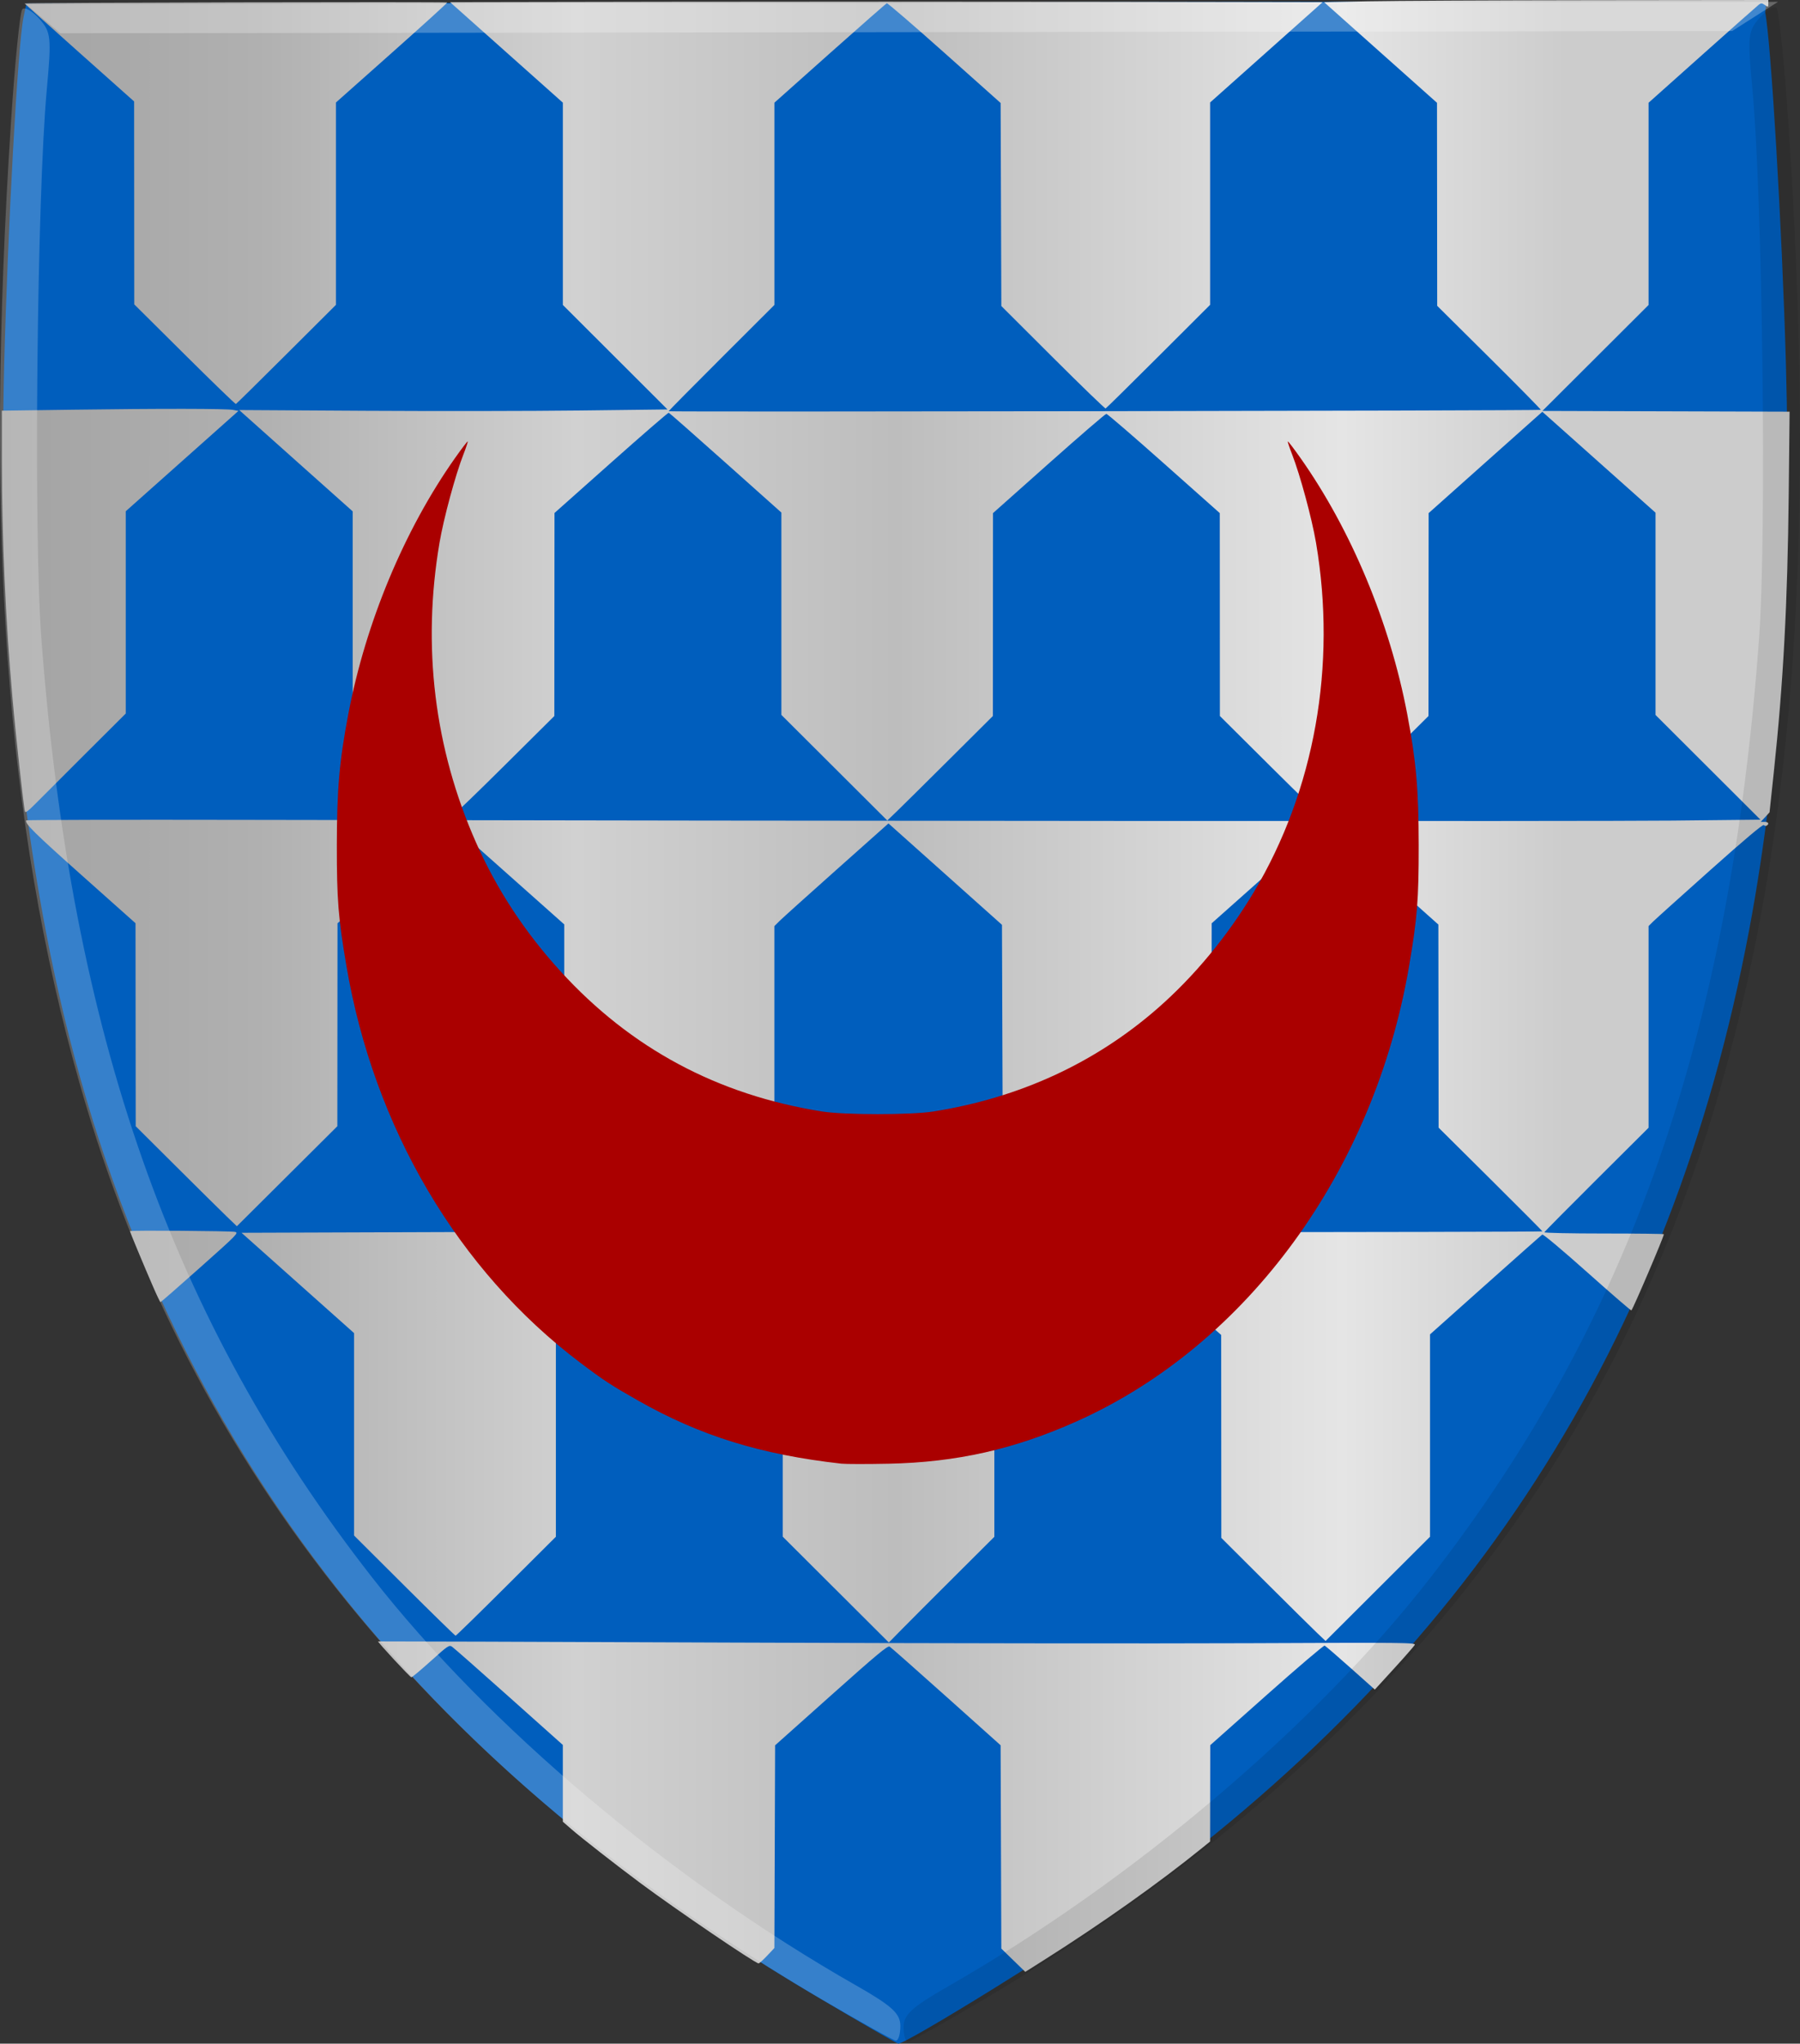
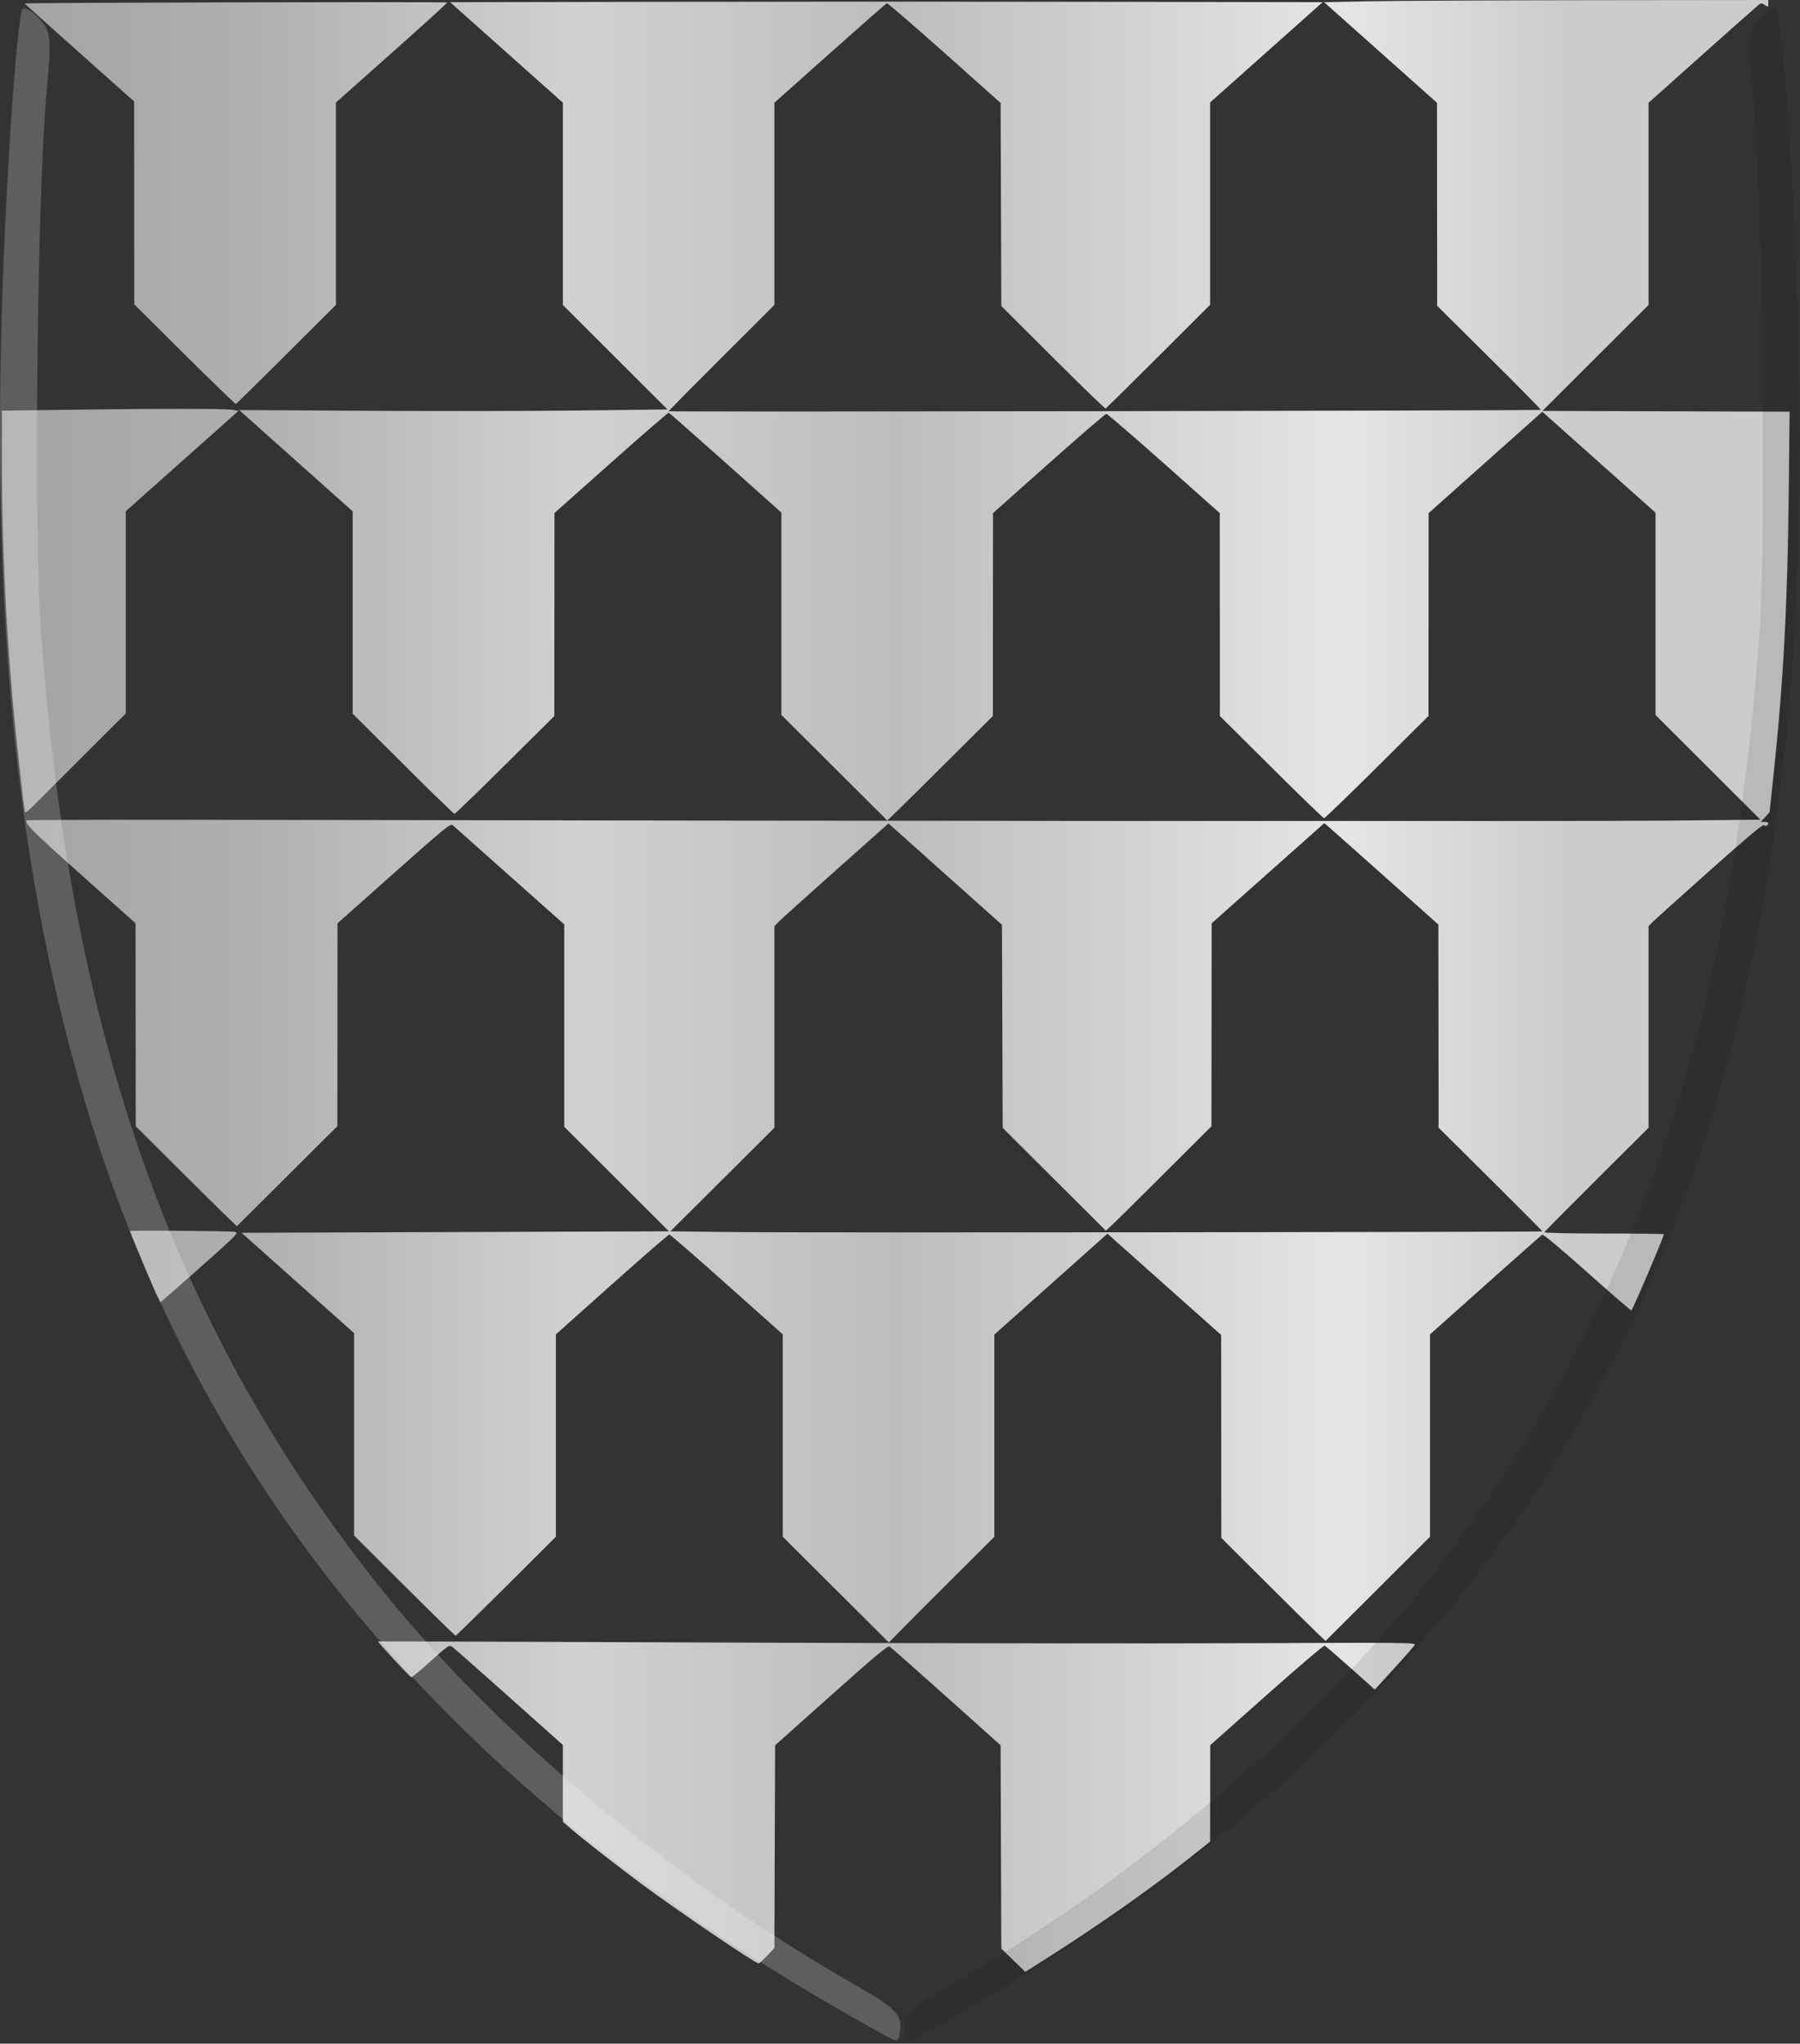
<svg xmlns="http://www.w3.org/2000/svg" xmlns:ns1="http://www.inkscape.org/namespaces/inkscape" xmlns:ns2="http://sodipodi.sourceforge.net/DTD/sodipodi-0.dtd" xmlns:xlink="http://www.w3.org/1999/xlink" width="480.909" height="545.835" id="svg8773" version="1.1" ns1:version="0.48.4 r9939" ns2:docname="Liebers van Villers.svg">
  <rect width="100%" height="100%" fill="#333333" stroke="none" />
  <defs id="defs8775">
    <linearGradient id="linearGradient4070-6-1">
      <stop style="stop-color:#a3a3a3;stop-opacity:1;" offset="0" id="stop4072-2-3" />
      <stop style="stop-color:#b0b0b0;stop-opacity:1;" offset="0.143" id="stop4074-3-2" />
      <stop id="stop4076-8-1" offset="0.321" style="stop-color:#d1d1d1;stop-opacity:1;" />
      <stop style="stop-color:#bdbdbd;stop-opacity:1;" offset="0.5" id="stop4078-2-6" />
      <stop id="stop4080-6-3" offset="0.75" style="stop-color:#e5e5e5;stop-opacity:1;" />
      <stop style="stop-color:#cccccc;stop-opacity:1;" offset="0.875" id="stop4082-2-8" />
      <stop id="stop4084-7-3" offset="1" style="stop-color:#cccccc;stop-opacity:1;" />
    </linearGradient>
    <linearGradient gradientTransform="matrix(-1,0,0,1,-958.928,-1247.519)" gradientUnits="userSpaceOnUse" y2="1521.872" x2="-1157.101" y1="1521.872" x1="-1418.855" id="linearGradient15804" xlink:href="#linearGradient4070-6-1" ns1:collect="always" />
    <linearGradient id="linearGradient15717" ns1:collect="always">
      <stop id="stop15719" offset="0" style="stop-color:#ffffff;stop-opacity:1;" />
      <stop id="stop15721" offset="1" style="stop-color:#ffffff;stop-opacity:0;" />
    </linearGradient>
    <linearGradient gradientTransform="matrix(-1,0,0,1,-1110.884,-1247.519)" gradientUnits="userSpaceOnUse" y2="1605.392" x2="-1343.402" y1="1605.392" x1="-1384.51" id="linearGradient15723" xlink:href="#linearGradient15717" ns1:collect="always" />
    <linearGradient id="linearGradient23124">
      <stop style="stop-color:#cc992d;stop-opacity:1;" offset="0" id="stop23126" />
      <stop style="stop-color:#e1a832;stop-opacity:1;" offset="0.143" id="stop23128" />
      <stop id="stop23130" offset="0.321" style="stop-color:#e5cf5c;stop-opacity:1;" />
      <stop style="stop-color:#e5c547;stop-opacity:1;" offset="0.5" id="stop23132" />
      <stop id="stop23134" offset="0.75" style="stop-color:#ffffa3;stop-opacity:1;" />
      <stop style="stop-color:#ffd94d;stop-opacity:1;" offset="0.875" id="stop23136" />
      <stop id="stop23138" offset="1" style="stop-color:#ffdb4e;stop-opacity:1;" />
    </linearGradient>
    <linearGradient ns1:collect="always" xlink:href="#linearGradient4053-4-8-3-8" id="linearGradient15856" gradientUnits="userSpaceOnUse" gradientTransform="matrix(-1,0,0,1,-298.702,-1978.642)" x1="-649.145" y1="2202.972" x2="-483.659" y2="2202.972" />
    <linearGradient id="linearGradient4053-4-8-3-8">
      <stop style="stop-color:#cc992d;stop-opacity:1;" offset="0" id="stop4055-9-6-3-1" />
      <stop style="stop-color:#e1a832;stop-opacity:1;" offset="0.143" id="stop4057-8-0-4-3" />
      <stop id="stop4059-2-1-2-6" offset="0.321" style="stop-color:#e5cf5c;stop-opacity:1;" />
      <stop style="stop-color:#e5c547;stop-opacity:1;" offset="0.5" id="stop4061-4-2-2-7" />
      <stop id="stop4063-5-6-0-8" offset="0.75" style="stop-color:#ffffa3;stop-opacity:1;" />
      <stop style="stop-color:#ffd94d;stop-opacity:1;" offset="0.875" id="stop4065-2-0-1-9" />
      <stop id="stop4067-9-5-2-5" offset="1" style="stop-color:#ffdb4e;stop-opacity:1;" />
    </linearGradient>
    <linearGradient gradientTransform="matrix(-1,0,0,1,-1550.161,-1465.988)" gradientUnits="userSpaceOnUse" y2="1821.438" x2="-1792.981" y1="1821.438" x1="-1947.815" id="linearGradient16219" xlink:href="#linearGradient4053-4-8-3-8" ns1:collect="always" />
    <linearGradient id="linearGradient16247" ns1:collect="always">
      <stop id="stop16249" offset="0" style="stop-color:#ffffff;stop-opacity:1;" />
      <stop id="stop16251" offset="1" style="stop-color:#ffffff;stop-opacity:0;" />
    </linearGradient>
    <radialGradient gradientUnits="userSpaceOnUse" gradientTransform="matrix(1,0,0,1.542,-60.622,-569.286)" r="8.071" fy="763.515" fx="-781.429" cy="763.515" cx="-781.429" id="radialGradient16253" xlink:href="#linearGradient16247" ns1:collect="always" />
    <linearGradient ns1:collect="always" xlink:href="#linearGradient4070-6-1" id="linearGradient18774" x1="91.476" y1="459.922" x2="569.104" y2="459.922" gradientUnits="userSpaceOnUse" />
  </defs>
  <ns2:namedview id="base" pagecolor="#ffffff" bordercolor="#666666" borderopacity="1.0" ns1:pageopacity="0.0" ns1:pageshadow="2" ns1:zoom="0.49497475" ns1:cx="193.23219" ns1:cy="222.65034" ns1:document-units="px" ns1:current-layer="layer1" showgrid="false" fit-margin-top="0" fit-margin-left="0" fit-margin-right="0" fit-margin-bottom="0" ns1:window-width="1600" ns1:window-height="837" ns1:window-x="-8" ns1:window-y="-8" ns1:window-maximized="1" />
  <g ns1:label="Laag 1" ns1:groupmode="layer" id="layer1" transform="translate(-90.974,-196.587)">
-     <path style="fill:#005ebd;fill-opacity:1" d="m 308.364,729.37 c -115.025,-68.178 -181.467,-160.096 -205.08,-283.718 -8.749,-45.807 -12.573,-97.371 -11.202,-151.068 0.941,-36.838 3.656,-85.973 5.155,-93.274 l 0.779,-3.799 232.464,-0.308 232.463,-0.308 -0.376,2.93 c 1.517,7.296 4.519,57.117 5.551,93.953 1.503,53.694 -1.195,105.441 -9.832,151.271 -20.749,110.103 -75.132,194.54 -167.83,260.58 -14.893,10.611 -57.393,36.892 -59.501,36.794 -0.339,-0.016 -10.505,-5.889 -22.591,-13.053 z" id="path3927-4-86-8-2-6-5" ns1:connector-curvature="0" ns2:nodetypes="csssccccsssccc" />
    <path style="fill:url(#linearGradient18774);fill-opacity:1.0" d="m 361.698,720.145 -3.199,-3.11 -0.096,-27.154 -0.096,-27.154 -14.504,-12.981 c -7.977,-7.14 -14.788,-13.156 -15.136,-13.369 -0.52,-0.319 -3.285,1.98 -15.619,12.987 l -14.987,13.375 -0.095,27.07 -0.096,27.07 -1.937,2.057 c -1.065,1.131 -2.095,2.056 -2.288,2.056 -0.896,0 -21.952,-14.3 -31.45,-21.358 -6.563,-4.878 -15.908,-12.18 -18.667,-14.588 l -2.18,-1.902 0,-10.25 0,-10.25 -14.379,-12.837 c -7.909,-7.06 -14.753,-13.086 -15.21,-13.39 -0.788,-0.525 -1.075,-0.333 -5.668,3.801 -2.66,2.395 -5.006,4.355 -5.214,4.355 -0.335,0 -9.072,-9.428 -8.882,-9.584 0.042,-0.035 42.333,0.106 93.98,0.312 51.646,0.206 114.026,0.284 138.621,0.172 41.807,-0.19 44.696,-0.16 44.359,0.452 -0.198,0.36 -2.679,3.192 -5.513,6.294 l -5.154,5.639 -6.479,-5.778 c -3.564,-3.178 -6.68,-5.862 -6.924,-5.965 -0.245,-0.103 -7.222,5.837 -15.506,13.2 l -15.061,13.387 -0.022,12.867 -0.022,12.866 -2.137,1.732 c -11.503,9.321 -26.752,20.126 -42.166,29.878 l -5.072,3.209 -3.2,-3.11 z m -47.422,-98.993 -14.169,-14.131 0,-27.018 0,-27.018 -14.95,-13.339 c -8.223,-7.337 -15.134,-13.339 -15.359,-13.339 -0.224,0 -7.136,6.003 -15.358,13.339 l -14.95,13.339 0,27.025 0,27.025 -13.259,13.213 c -7.293,7.267 -13.383,13.213 -13.534,13.213 -0.151,0 -6.318,-6.021 -13.703,-13.379 l -13.428,-13.379 0,-27.032 0,-27.032 -15.029,-13.394 -15.029,-13.394 57.098,-0.195 57.098,-0.195 -13.991,-13.963 -13.991,-13.963 0,-27.025 0,-27.025 -14.597,-12.978 c -8.028,-7.138 -14.879,-13.23 -15.223,-13.537 -0.564,-0.504 -2.111,0.761 -15.691,12.832 l -15.065,13.391 -0.022,27.098 -0.022,27.098 -13.422,13.357 -13.422,13.357 -2.74,-2.635 c -1.507,-1.449 -7.588,-7.46 -13.513,-13.357 l -10.773,-10.722 -0.026,-27.11 -0.026,-27.11 -14.219,-12.669 c -12.825,-11.427 -15.436,-14.009 -14.969,-14.801 0.081,-0.136 25.884,-0.197 57.341,-0.136 159.648,0.311 361.498,0.415 382.389,0.197 l 23.589,-0.247 -14.013,-13.983 -14.013,-13.983 0,-27.013 0,-27.013 -15.119,-13.476 -15.118,-13.476 -1.152,1.014 c -0.633,0.557 -7.469,6.647 -15.19,13.533 l -14.039,12.519 -0.022,27.098 -0.022,27.098 -13.748,13.646 c -7.561,7.505 -13.925,13.646 -14.141,13.646 -0.217,0 -6.569,-6.141 -14.117,-13.646 l -13.723,-13.646 -0.015,-27.098 -0.015,-27.098 -14.914,-13.256 c -8.203,-7.291 -15.13,-13.256 -15.393,-13.256 -0.263,0 -7.184,5.965 -15.38,13.256 l -14.901,13.256 -0.019,27.098 -0.019,27.098 -11.556,11.502 c -6.355,6.326 -12.701,12.606 -14.102,13.955 l -2.547,2.453 -14.147,-14.104 -14.148,-14.104 0,-27.02 0,-27.02 -14.891,-13.287 c -8.19,-7.308 -15.033,-13.329 -15.206,-13.379 -0.173,-0.051 -7.111,5.954 -15.418,13.343 l -15.103,13.434 -0.022,27.114 -0.022,27.114 -13.159,13.061 c -7.238,7.184 -13.322,13.061 -13.521,13.061 -0.2,0 -6.4,-6.018 -13.781,-13.373 l -13.418,-13.373 0,-27.02 0,-27.02 -14.225,-12.687 c -7.824,-6.978 -14.643,-13.066 -15.155,-13.53 l -0.93,-0.843 33.842,0.202 c 18.613,0.111 44.358,0.076 57.211,-0.078 l 23.369,-0.28 -13.979,-13.954 -13.979,-13.954 0,-27.015 0,-27.015 -15.064,-13.42 -15.064,-13.42 58.173,-0.099 c 31.995,-0.054 84.446,-0.054 116.557,0 l 58.384,0.099 -15.029,13.394 -15.029,13.394 0,27.023 0,27.023 -13.804,13.778 c -7.591,7.578 -13.943,13.834 -14.114,13.902 -0.171,0.068 -6.51,-6.06 -14.086,-13.618 l -13.775,-13.742 -0.095,-27.115 -0.096,-27.115 -15.007,-13.383 c -8.254,-7.361 -15.181,-13.323 -15.392,-13.249 -0.211,0.074 -7.055,6.078 -15.208,13.342 l -14.824,13.208 0,27.008 0,27.008 -14.132,14.108 c -7.772,7.759 -14.132,14.188 -14.132,14.286 0,0.227 232.799,-0.14 233.015,-0.367 0.089,-0.093 -6.103,-6.383 -13.759,-13.977 l -13.92,-13.808 -0.026,-27.112 -0.026,-27.112 -15.079,-13.437 -15.079,-13.437 11.825,-0.24 c 6.504,-0.132 33.204,-0.263 59.334,-0.292 l 47.509,-0.053 0,0.984 c 0,0.955 -0.026,0.965 -0.914,0.356 -0.773,-0.531 -1.02,-0.547 -1.603,-0.106 -0.38,0.287 -7.165,6.301 -15.078,13.365 l -14.388,12.843 0,27.006 0,27.006 -14.182,14.15 -14.182,14.15 33.021,0.1 33.021,0.1 -0.233,21.929 c -0.31,29.3 -1.442,50.395 -3.99,74.387 l -1.137,10.704 -1.17,1.267 -1.171,1.267 1.003,0 c 1.019,0 1.332,0.52 0.598,0.996 -0.223,0.144 -0.574,0.084 -0.782,-0.133 -0.254,-0.267 -4.92,3.656 -14.378,12.089 -7.701,6.867 -14.545,13.024 -15.21,13.684 l -1.209,1.199 0,26.933 0,26.933 -13.853,13.789 c -7.619,7.584 -13.909,13.94 -13.977,14.124 -0.069,0.184 7.086,0.335 15.898,0.335 8.812,0 16.022,0.086 16.022,0.19 0,0.671 -8.165,19.807 -8.683,20.35 -0.095,0.099 -5.396,-4.479 -11.781,-10.174 -6.659,-5.938 -11.786,-10.239 -12.024,-10.085 -0.227,0.148 -7.068,6.206 -15.202,13.463 l -14.788,13.194 0,27.025 0,27.025 -13.954,13.919 -13.954,13.919 -2.19,-2.071 c -1.204,-1.139 -7.472,-7.334 -13.928,-13.767 l -11.738,-11.697 -0.019,-27.098 -0.019,-27.098 -12.357,-10.987 c -6.796,-6.043 -13.63,-12.132 -15.186,-13.53 l -2.83,-2.543 -15.114,13.48 -15.114,13.48 0,27.005 0,27.005 -10.692,10.654 c -5.88,5.859 -12.223,12.211 -14.094,14.114 l -3.402,3.461 -14.17,-14.131 z m 188.789,-95.676 c 0.051,-0.042 -6.169,-6.291 -13.821,-13.886 l -13.913,-13.81 -0.033,-27.127 -0.033,-27.127 -14.396,-12.837 c -7.917,-7.06 -14.776,-13.154 -15.241,-13.542 l -0.845,-0.705 -15.044,13.376 -15.044,13.377 -0.026,27.098 -0.026,27.098 -12.501,12.477 c -6.875,6.862 -13.225,13.14 -14.111,13.952 l -1.611,1.475 -13.777,-13.735 -13.777,-13.735 -0.096,-27.113 -0.095,-27.113 -15.163,-13.542 -15.163,-13.542 -13.844,12.325 c -7.615,6.778 -14.473,12.949 -15.239,13.711 l -1.395,1.387 0,26.928 0,26.929 -13.891,13.834 -13.891,13.834 18.819,0.213 c 16.471,0.186 213.912,0 214.153,-0.199 z m -371.228,14.705 c -2.273,-5.272 -6.147,-14.579 -6.147,-14.77 0,-0.251 26.913,-0.062 28.063,0.196 1.056,0.237 0.68,0.623 -9.297,9.506 -5.718,5.092 -10.491,9.259 -10.605,9.259 -0.114,0 -1.021,-1.886 -2.015,-4.191 z m -34.196,-126.839 c -0.337,-1.013 -2.413,-19.865 -3.346,-30.385 -1.858,-20.94 -2.82,-42.469 -2.82,-63.143 l 0,-13.539 19.028,-0.259 c 23.628,-0.321 40.971,-0.298 42.788,0.056 l 1.383,0.27 -15.05,13.398 -15.051,13.398 0,27.012 0,27.012 -11.064,11.027 c -6.085,6.065 -12.104,12.081 -13.374,13.37 -1.619,1.642 -2.365,2.176 -2.496,1.785 z m 42.653,-122.103 -13.451,-13.358 -0.019,-27.1 -0.019,-27.1 -14.659,-13.059 c -8.062,-7.183 -14.631,-13.079 -14.597,-13.103 0.325,-0.232 112.926,-0.497 112.911,-0.266 -0.011,0.171 -6.705,6.25 -14.876,13.51 l -14.856,13.2 0,27.025 0,27.025 -13.236,13.19 c -7.281,7.254 -13.352,13.236 -13.493,13.291 -0.141,0.056 -6.309,-5.91 -13.707,-13.256 z" id="path8018" ns1:connector-curvature="0" />
    <path style="fill:#000000;fill-opacity:0.094" d="m 353.19,730.988 c 103.405,-60.939 168.534,-141.591 197.733,-244.861 19.74,-69.815 25.192,-148.616 17.806,-257.332 -1.074,-15.802 -2.465,-29.311 -3.09,-30.019 -0.626,-0.708 -2.661,0.435 -4.522,2.541 -3.147,3.561 -3.285,4.899 -1.957,19.04 2.704,28.797 3.824,118.566 1.825,146.199 -7.677,106.1 -34.427,182.687 -87.778,251.315 -30.892,39.74 -79.605,81.011 -128.984,109.282 -9.619,5.506 -11.845,7.548 -11.841,10.855 0,2.24 0.556,4.01 1.23,3.934 0.675,-0.077 9.485,-5.006 19.578,-10.954 z" id="path3971-2-8-4-0-8-4-60" ns1:connector-curvature="0" />
-     <path style="fill:#ffffff;fill-opacity:0.255;stroke:none" d="m 97.889,197.698 9.174,7.769 446.683,-0.589 12.256,-7.798 z" id="path3995-3-6-1-2-1-4-5" ns1:connector-curvature="0" />
    <path style="fill:#ffffff;fill-opacity:0.212" d="m 310.699,730.709 c -103.555,-60.666 -168.885,-141.145 -198.338,-244.338 -19.913,-69.762 -25.56,-148.548 -18.441,-257.284 1.034,-15.805 2.391,-29.317 3.015,-30.027 0.625,-0.71 2.663,0.428 4.529,2.529 3.156,3.553 3.297,4.89 2.003,19.035 -2.632,28.804 -3.53,118.576 -1.463,146.203 7.939,106.079 34.878,182.595 88.398,251.083 30.991,39.658 79.804,80.801 129.254,108.941 9.632,5.481 11.864,7.517 11.868,10.823 0,2.24 -0.547,4.012 -1.221,3.937 -0.674,-0.075 -9.497,-4.981 -19.604,-10.902 z" id="path3971-9-9-3-8-0-1-9" ns1:connector-curvature="0" />
-     <path style="fill:#aa0000" d="m 315.744,587.513 c -21.567,-2.422 -37.719,-7.439 -54.342,-16.879 -7.223,-4.102 -9.137,-5.354 -15.38,-10.065 -32.689,-24.666 -55.148,-62.771 -62.508,-106.055 -2.173,-12.779 -2.563,-17.701 -2.549,-32.175 0.014,-14.922 0.678,-22.497 3.073,-35.074 4.653,-24.433 14.951,-49.123 28.508,-68.345 1.777,-2.519 3.298,-4.51 3.38,-4.423 0.082,0.086 -0.426,1.629 -1.13,3.428 -2.142,5.477 -5.291,17.102 -6.4,23.628 -4.701,27.658 -1.384,54.892 9.751,80.05 5.555,12.551 13.01,23.913 22.564,34.386 18.815,20.626 41.98,33.04 69.908,37.462 5.95,0.942 23.785,0.942 29.735,0 22.916,-3.629 43.087,-12.891 59.803,-27.461 9.79,-8.533 18.767,-19.36 25.773,-31.084 16.274,-27.232 22.219,-60.57 16.647,-93.354 -1.109,-6.526 -4.258,-18.151 -6.4,-23.628 -0.704,-1.799 -1.212,-3.342 -1.13,-3.428 0.082,-0.086 1.603,1.904 3.38,4.423 13.556,19.222 23.855,43.912 28.508,68.345 2.395,12.578 3.059,20.152 3.073,35.074 0.014,14.474 -0.376,19.397 -2.549,32.175 -9.306,54.727 -43.184,101.203 -88.654,121.625 -16.762,7.528 -32.26,11.025 -50.497,11.393 -5.78,0.117 -11.432,0.108 -12.56,-0.018 z" id="path13921" ns1:connector-curvature="0" />
+     <path style="fill:#aa0000" d="m 315.744,587.513 z" id="path13921" ns1:connector-curvature="0" />
  </g>
</svg>